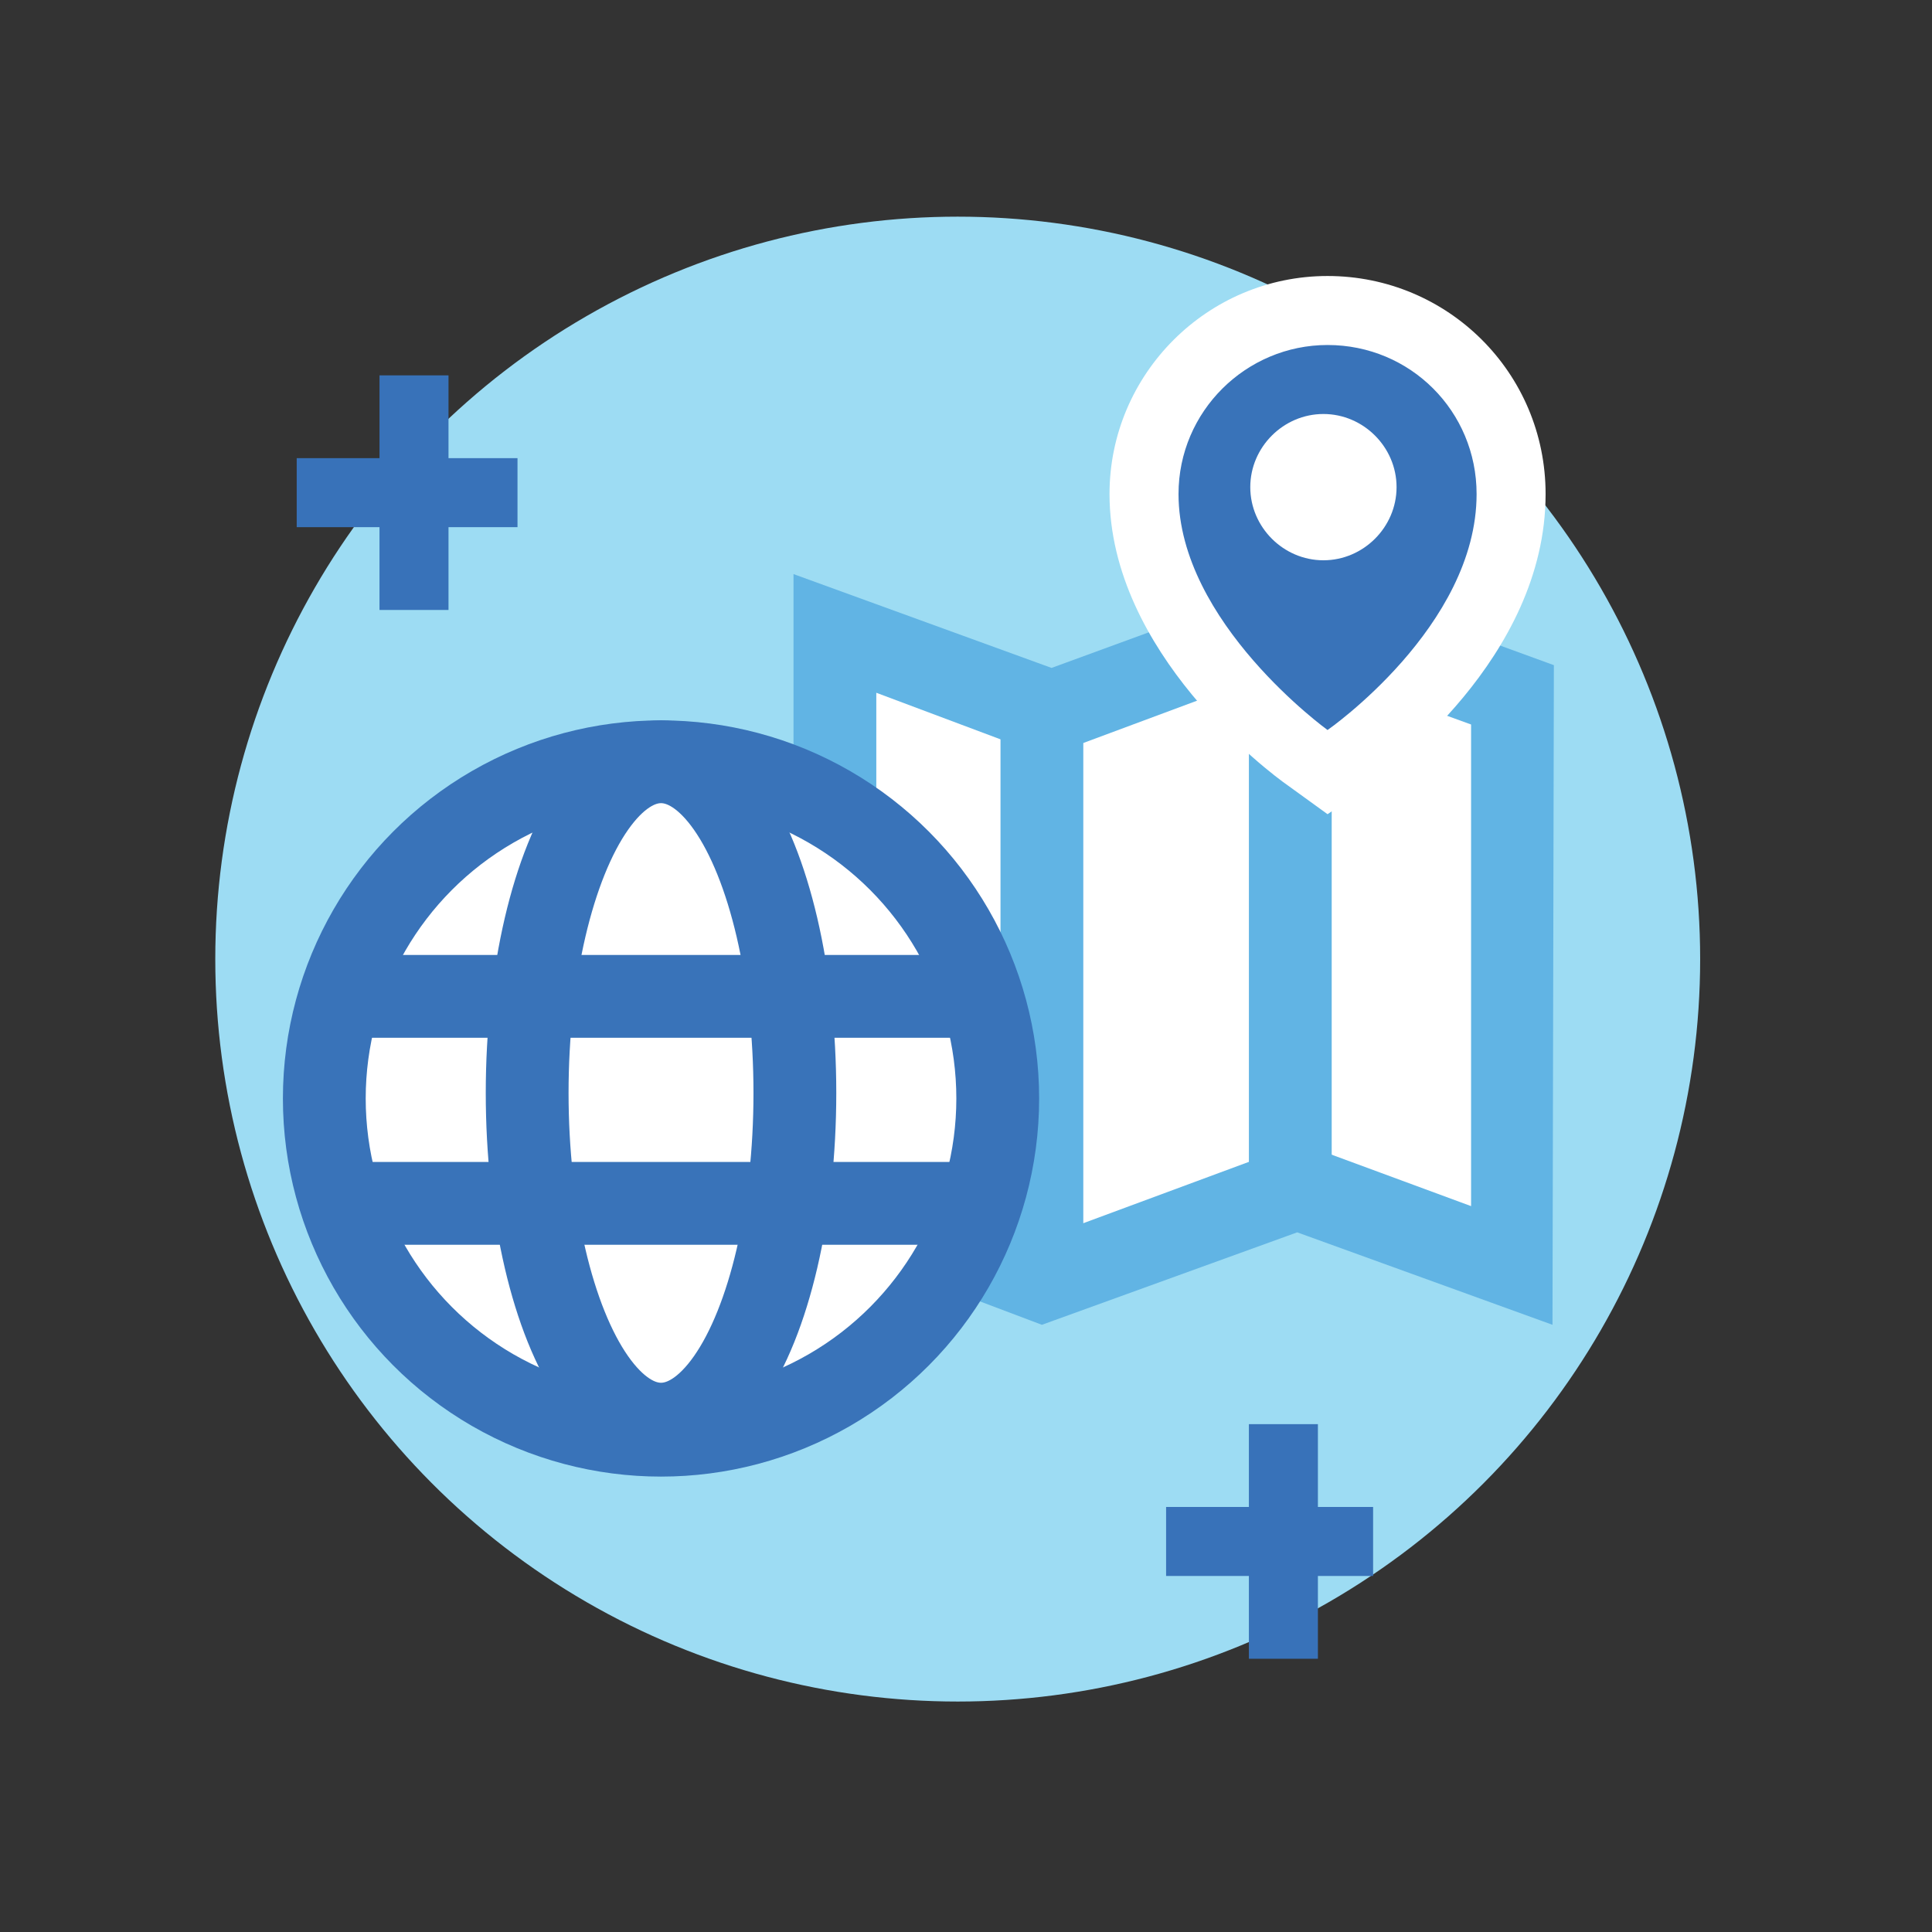
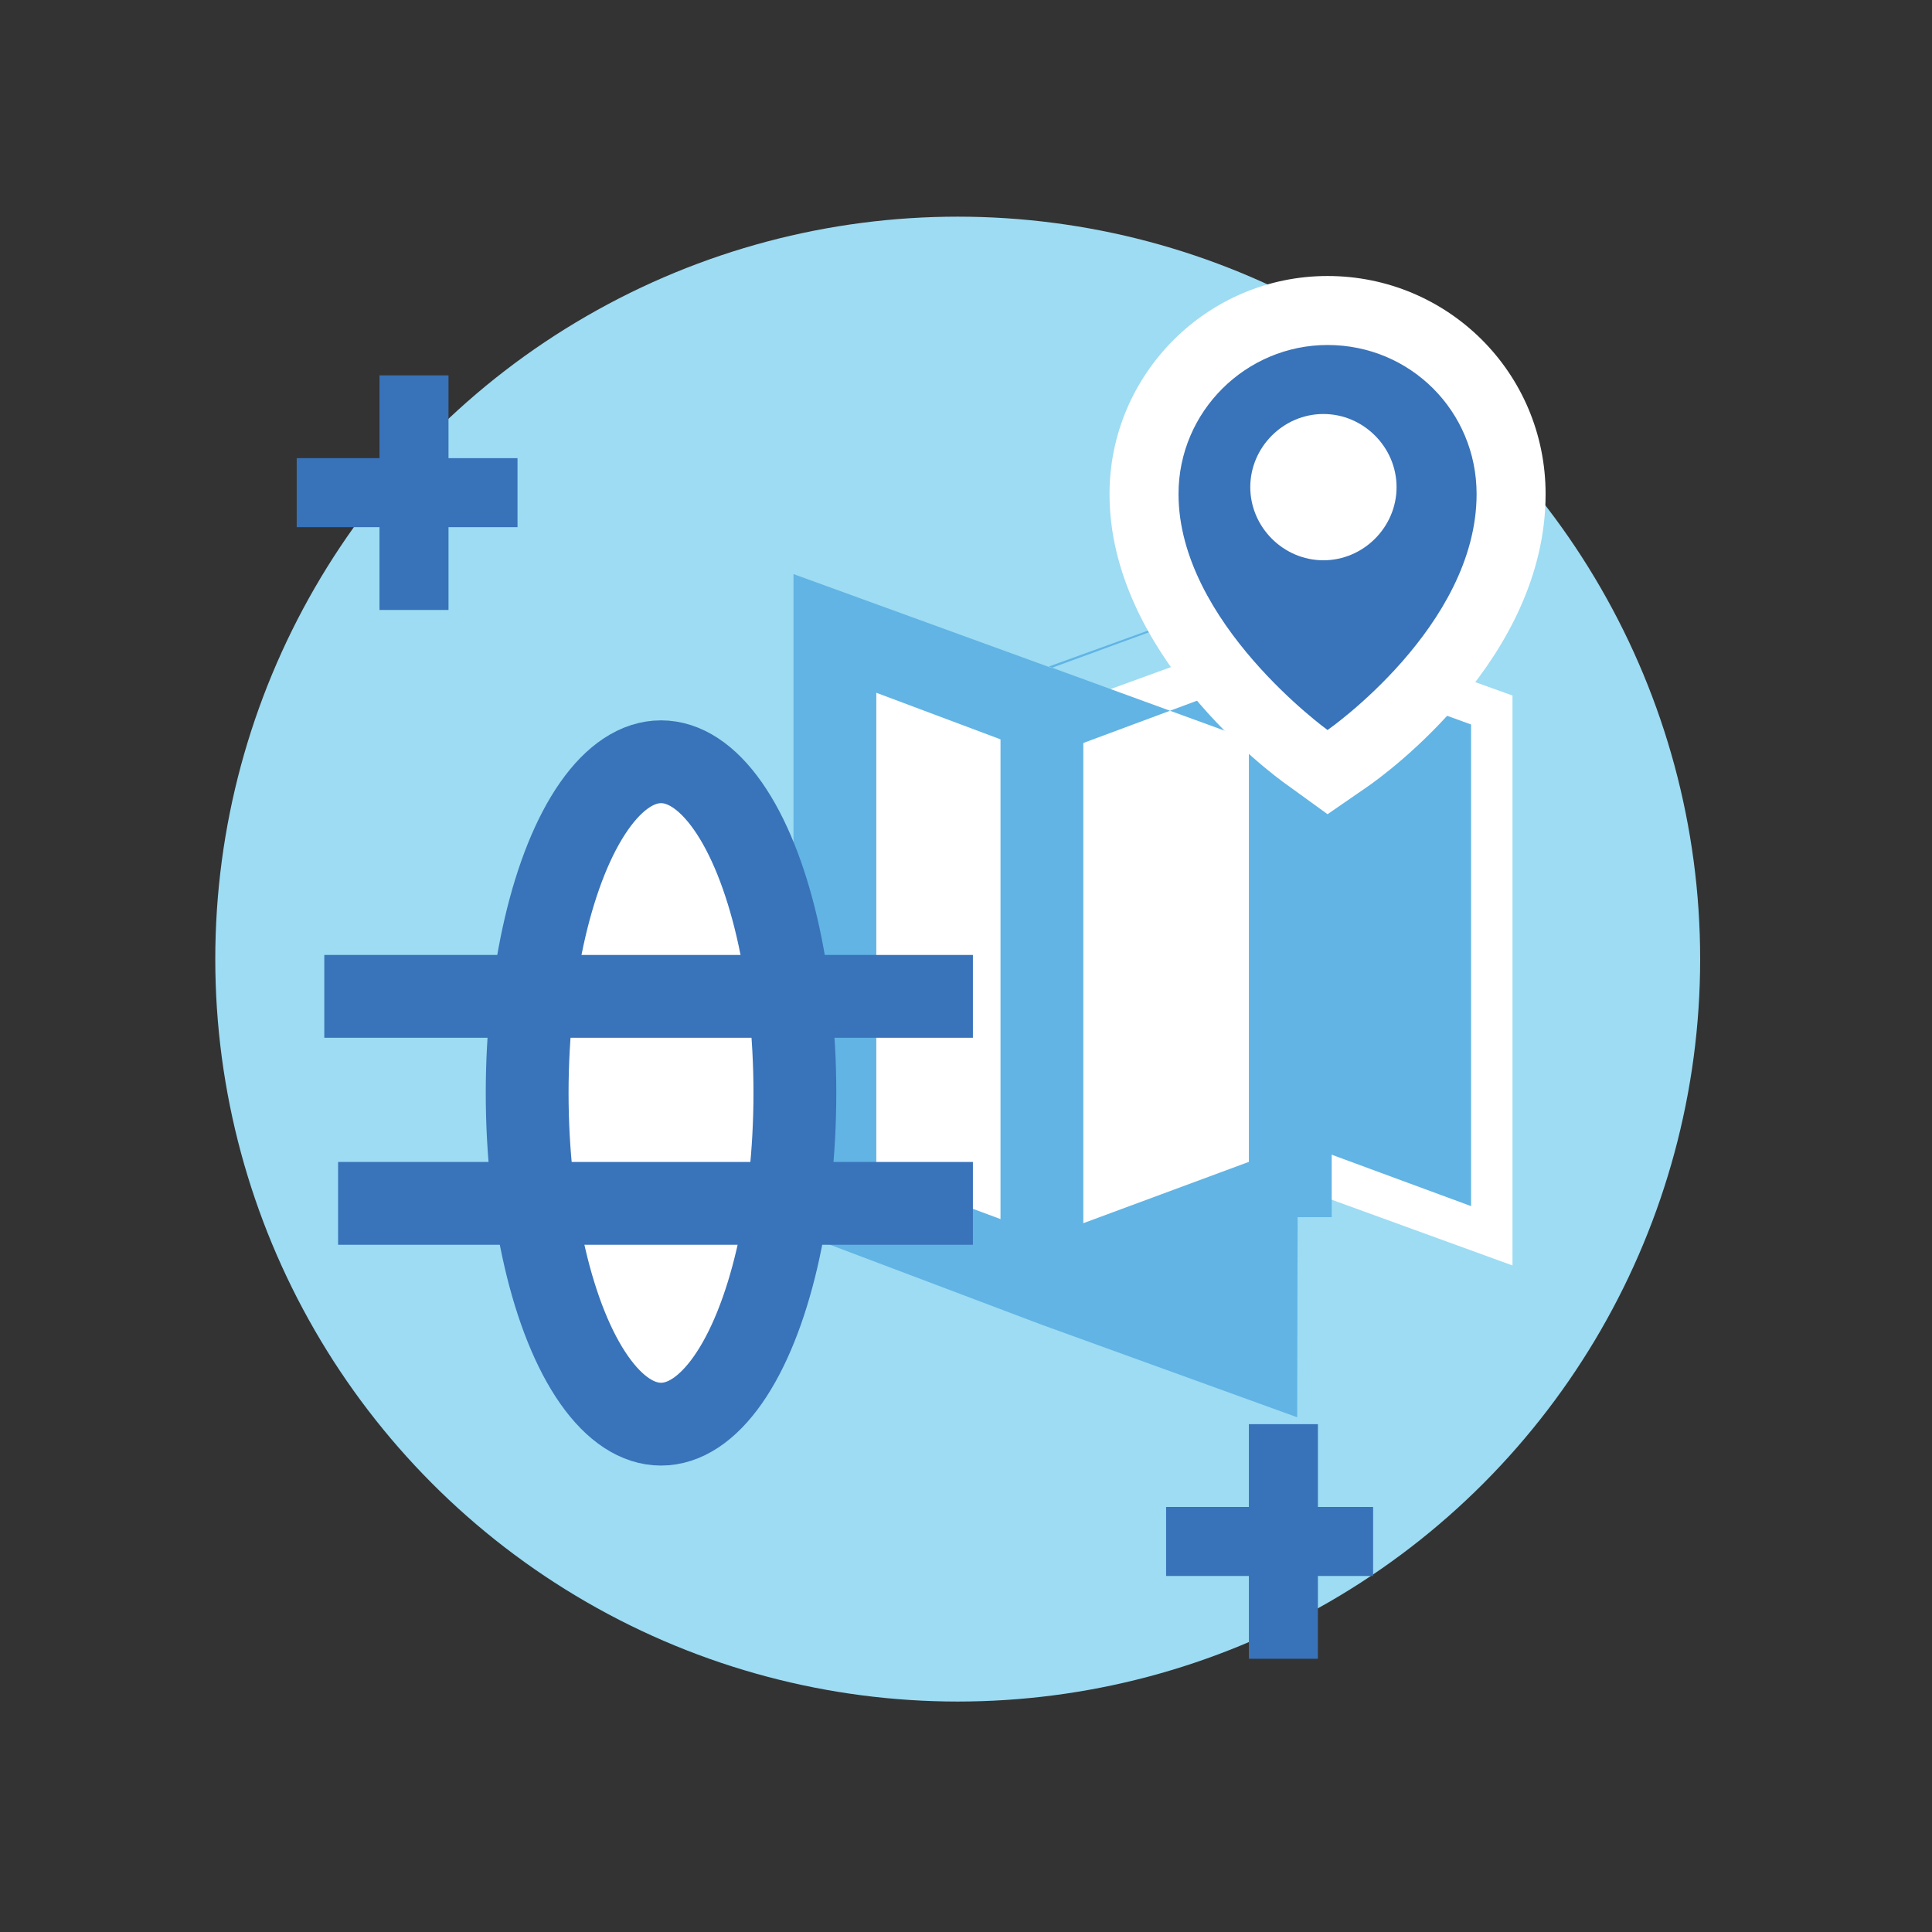
<svg xmlns="http://www.w3.org/2000/svg" version="1" viewBox="0 0 140 140">
  <rect x="0" y="0" width="140" height="140" fill="#333333" stroke="none" />
  <circle fill="#9DDCF3" cx="69.4" cy="69.5" r="53.8" />
  <path fill="#FFF" d="M60.5 87.1V45.9l15.4 5.7 18.4-6.7 15.3 5.5v41.3l-15.4-5.6-18.3 6.8z" />
-   <path fill="#61B4E4" d="M94.2 48l12.4 4.5v34.9l-10.3-3.8-2.1-.8-2.1.8-16.2 6L63.5 85V50.2l10.4 3.9 1.9.8 2-.8L94.2 48m.3-6.4v.1l-18.3 6.7-18.7-6.8v47.6l18 6.8v.1-.1L94 89.3l18.5 6.7v-.3l.1-47.5-18.1-6.6z" />
+   <path fill="#61B4E4" d="M94.2 48l12.4 4.5v34.9l-10.3-3.8-2.1-.8-2.1.8-16.2 6L63.5 85V50.2l10.4 3.9 1.9.8 2-.8L94.2 48m.3-6.4v.1l-18.3 6.7-18.7-6.8v47.6l18 6.8v.1-.1l18.5 6.7v-.3l.1-47.5-18.1-6.6z" />
  <path fill="none" stroke="#61B4E4" stroke-width="6" stroke-miterlimit="10" d="M75.5 49.2v44M93.5 44.2v44" />
  <g>
    <path fill="#3973B9" d="M94.8 54.9c-.5-.3-11.8-8.6-11.8-19.1 0-7.3 6-13.3 13.3-13.3 7.3 0 13.3 6 13.3 13.3 0 10.8-11.4 18.8-11.9 19.1l-1.5 1-1.4-1z" />
    <path fill="#FFF" d="M96.2 25c6 0 10.8 4.8 10.8 10.8 0 9.6-10.8 17.1-10.8 17.1s-10.8-7.8-10.8-17.1c0-6 4.9-10.8 10.8-10.8m0-5c-8.7 0-15.8 7.1-15.8 15.8C80.4 47.3 92 56 93.3 56.9l2.9 2.1 2.9-2c1.3-.9 12.9-9.3 12.9-21.2C112 27 104.9 20 96.2 20z" />
    <g>
      <path fill="#FFF" d="M95.9 30c-2.9 0-5.3 2.4-5.3 5.3s2.4 5.3 5.3 5.3 5.3-2.4 5.3-5.3-2.4-5.3-5.3-5.3z" />
    </g>
  </g>
  <g stroke="#3973B9" stroke-width="6" stroke-miterlimit="10">
-     <circle fill="#FFF" cx="47.9" cy="79.6" r="24.4" />
    <ellipse fill="#FFF" cx="47.9" cy="79.2" rx="9.7" ry="24" />
    <path fill="none" d="M23.5 72.2h47M24.5 87.2h46" />
  </g>
  <g fill="none" stroke="#3872B9" stroke-width="5" stroke-miterlimit="10">
    <path d="M30 27.2v17M37.5 35.7h-16" />
  </g>
  <g fill="none" stroke="#3872B9" stroke-width="5" stroke-miterlimit="10">
    <path d="M93 103.2v17M99.5 111.7h-15" />
  </g>
</svg>